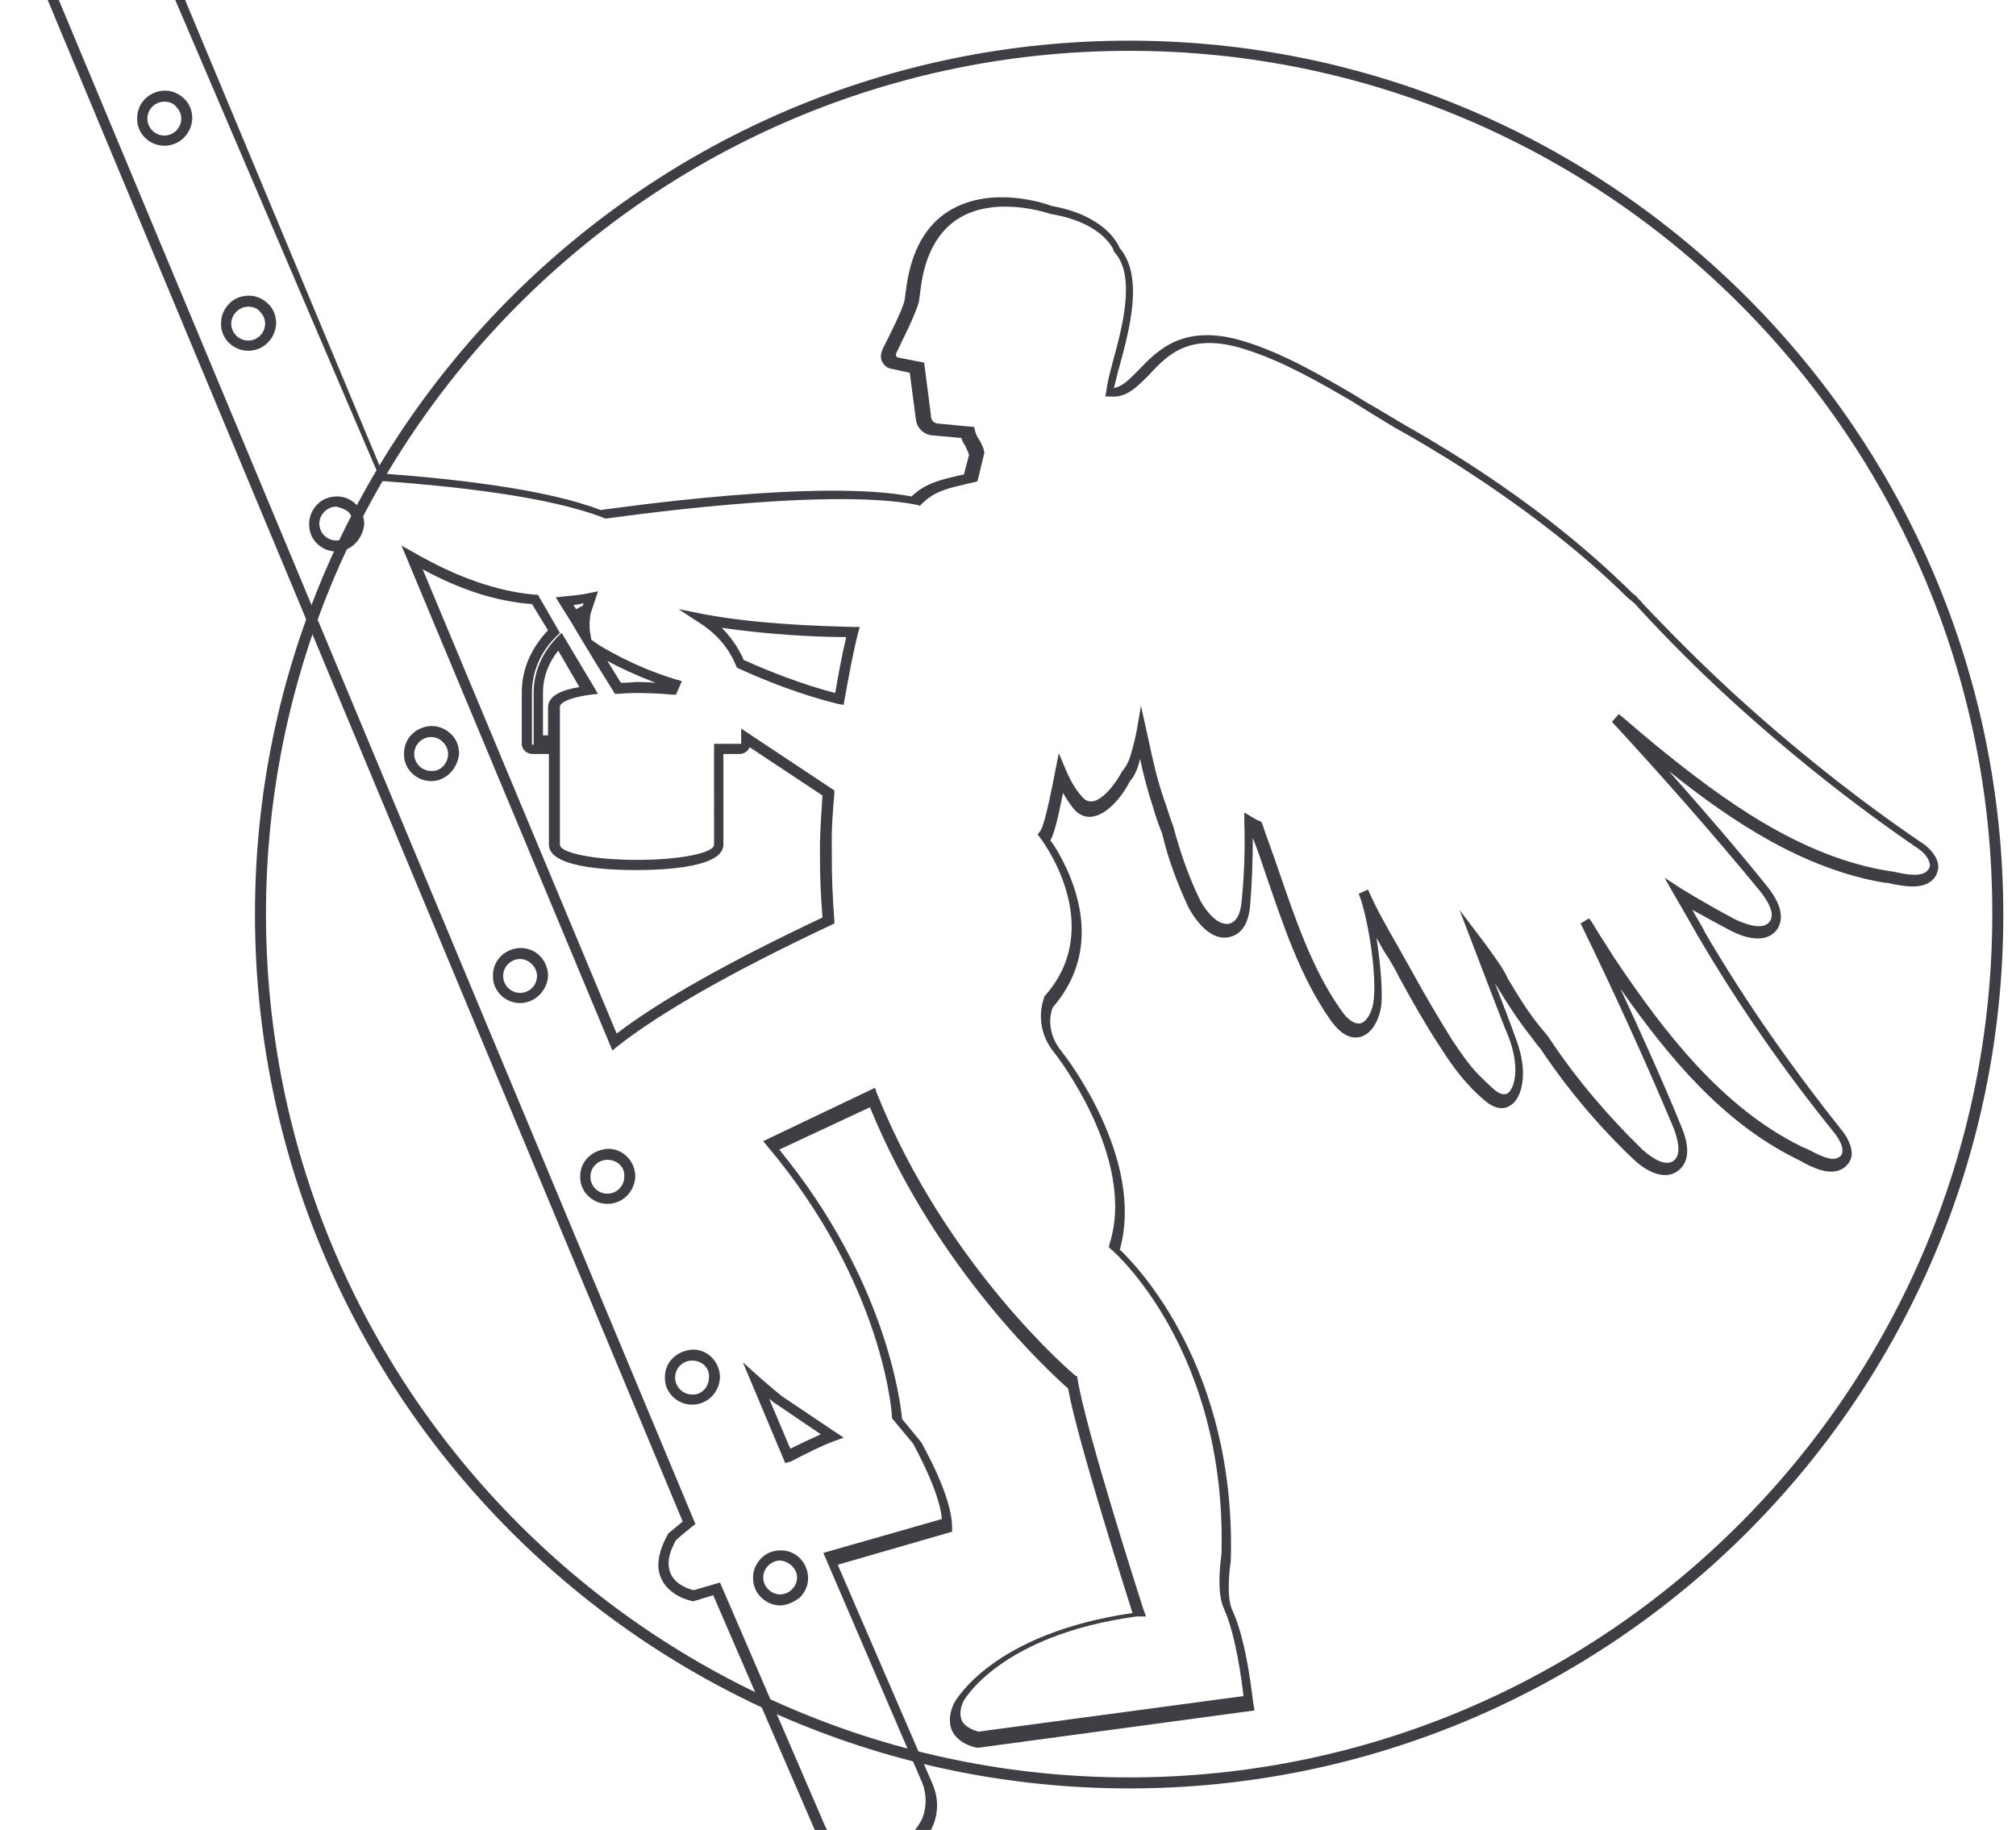
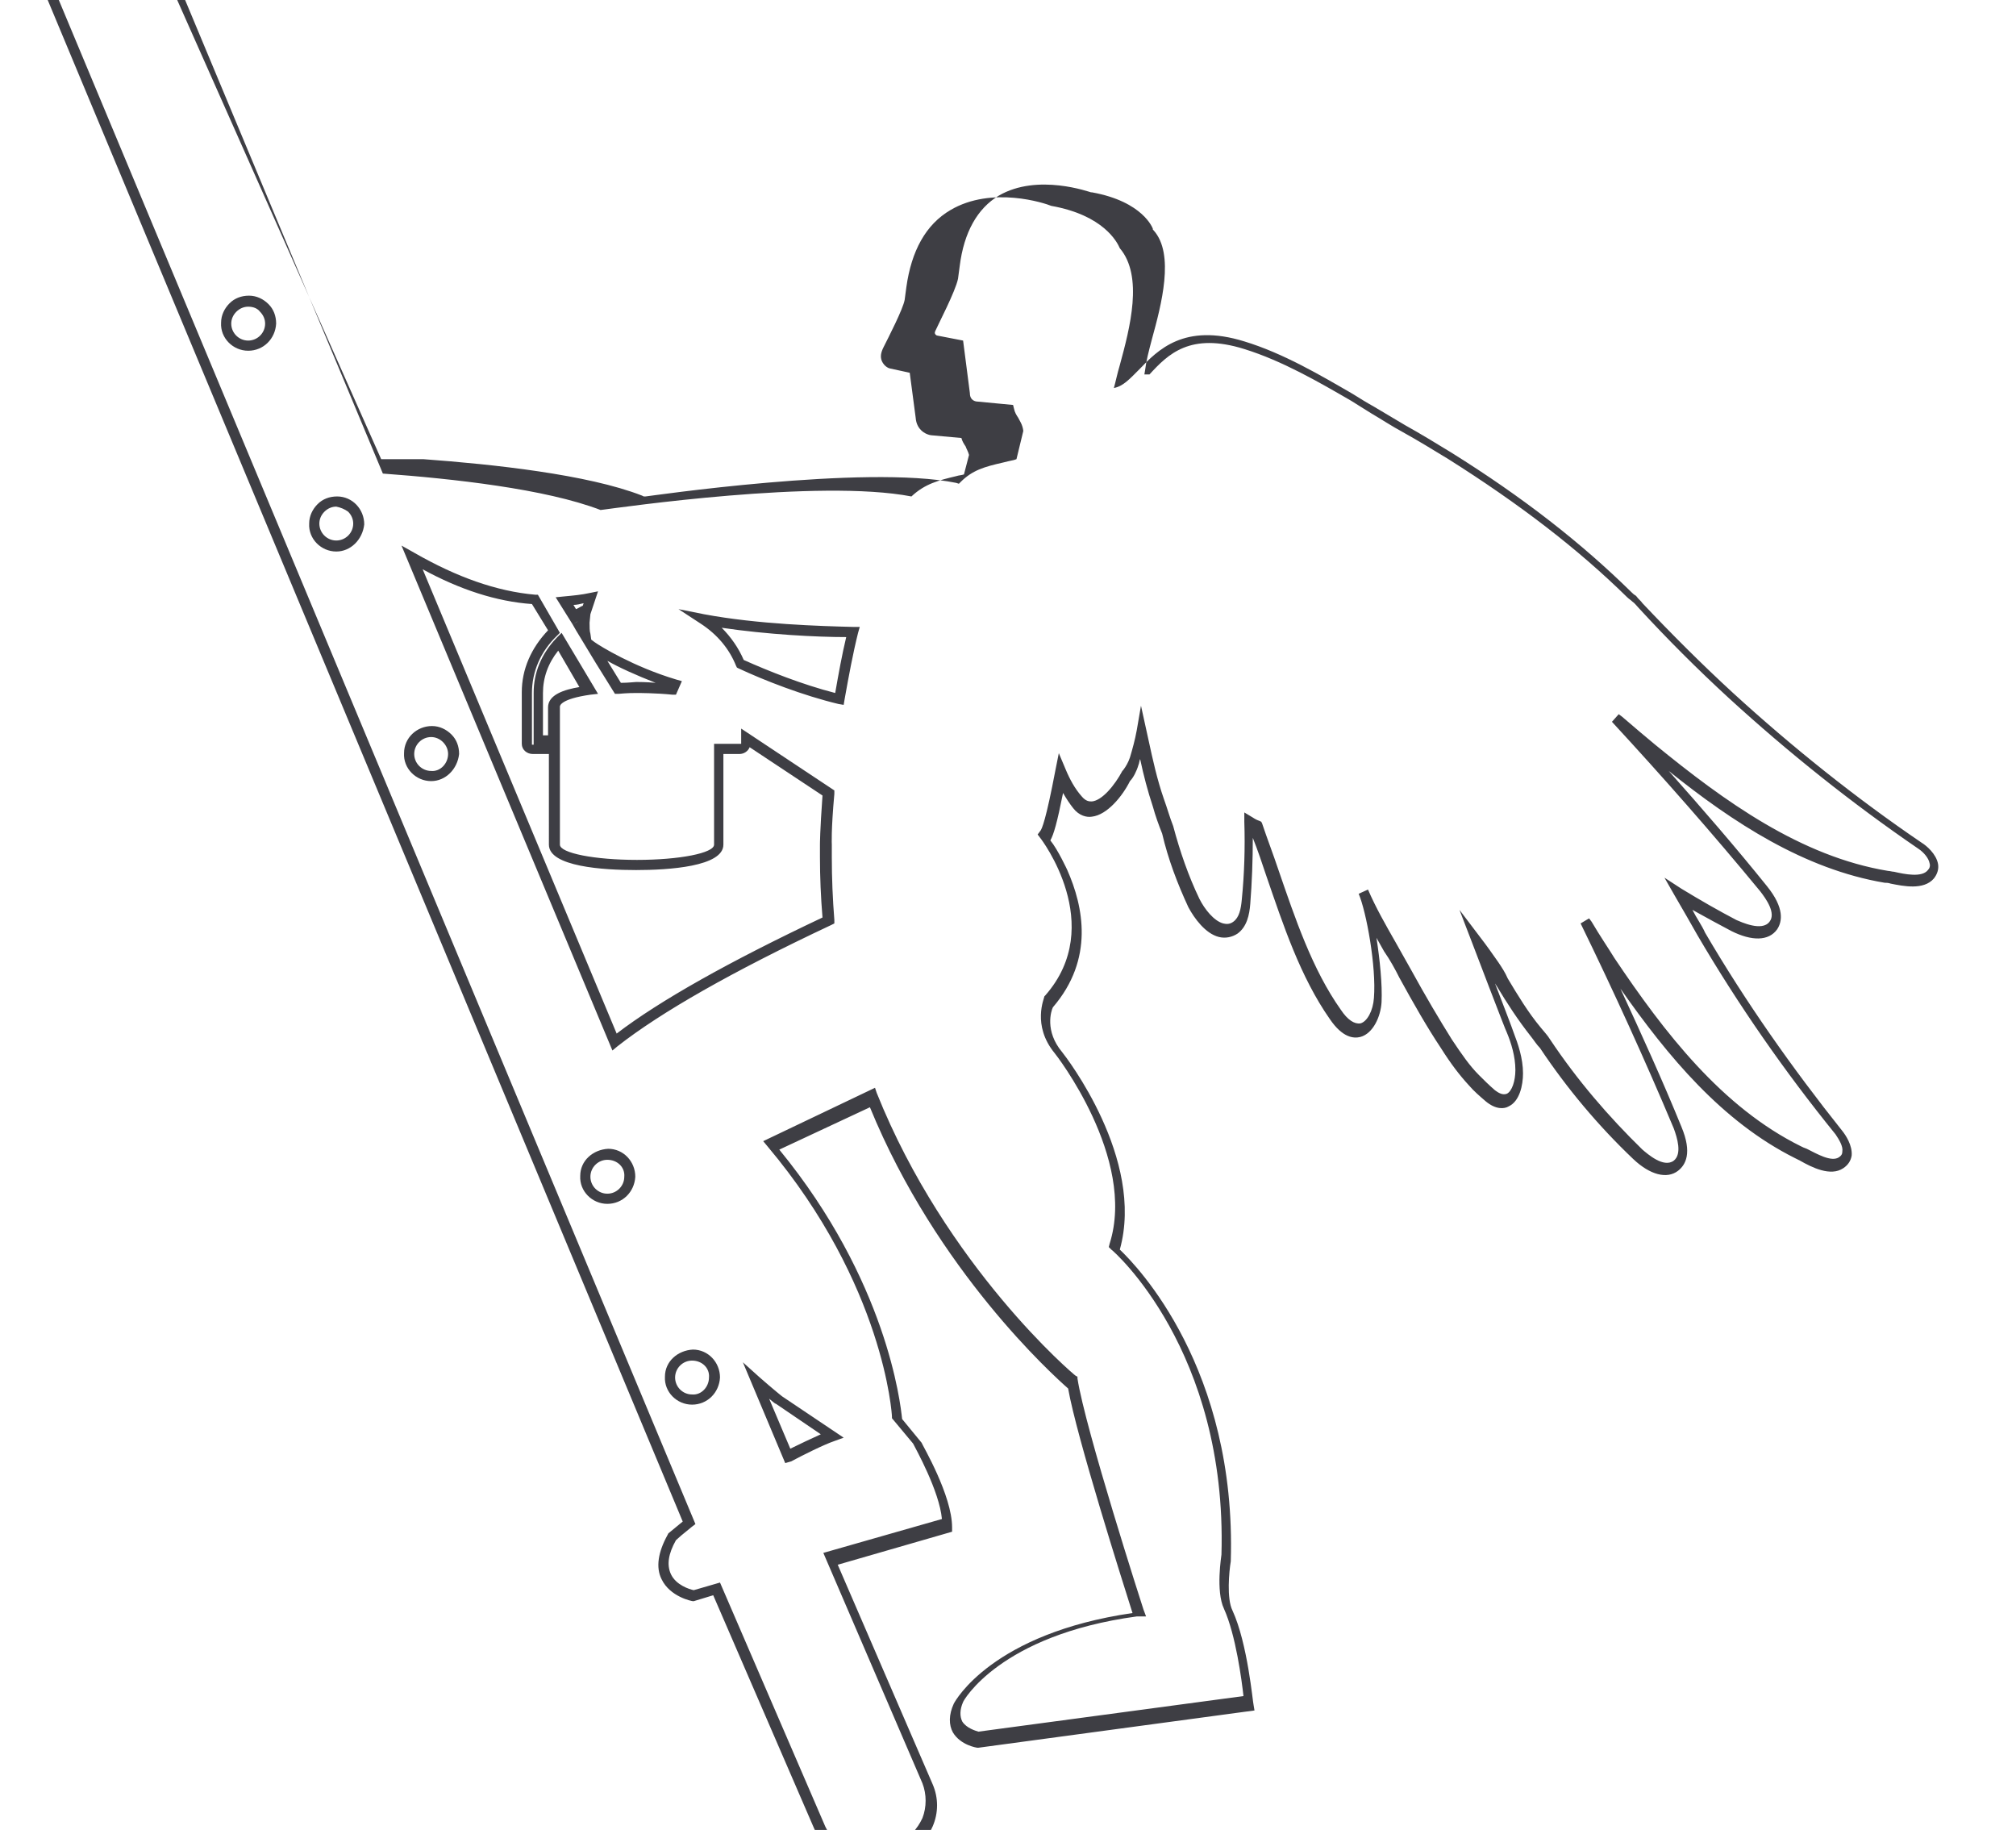
<svg xmlns="http://www.w3.org/2000/svg" version="1.1" id="Laag_1" x="0px" y="0px" viewBox="0 0 238 216" style="enable-background:new 0 0 238 216;" xml:space="preserve">
  <style type="text/css">
	.st0{fill:#3E3E44;}
</style>
-   <path class="st0" d="M133.3,211.1c-56.9,0-103.2-46.3-103.2-103.2S76.5,4.8,133.3,4.8S236.5,51.1,236.5,108S190.2,211.1,133.3,211.1  z M133.3,6C77.1,6,31.4,51.7,31.4,107.9s45.7,101.9,101.9,101.9s101.9-45.7,101.9-101.9C235.3,51.8,189.6,6,133.3,6z" />
-   <path class="st0" d="M102.2,219.8c-0.8,0-1.7-0.2-2.5-0.5c-1.6-0.7-2.9-1.9-3.6-3.5l-11.9-27.5l-2.3,0.7h-0.1  c-0.1,0-2.7-0.5-3.7-2.6c-0.7-1.4-0.4-3.2,0.7-5.2l0.1-0.2c0,0,0.6-0.5,1.7-1.4L2-8.7c-1.4-3.4,0.2-7.2,3.5-8.6L7.2-18  c3.3-1.4,7.2,0.2,8.6,3.5l29.4,70.4c8.2,0.6,19.2,1.8,25.7,4.3c2.4-0.3,25.8-3.7,36.7-1.6c1.6-1.5,3.2-1.9,5.3-2.4  c0.3-0.1,0.6-0.1,0.9-0.2l0.6-2.3c-0.1-0.4-0.3-0.7-0.4-1c-0.2-0.3-0.4-0.6-0.5-1l-3.3-0.3l0,0c-0.8,0-2-0.6-2.1-2.1l-0.7-5.3  l-2.3-0.5c-0.1,0-0.7-0.2-1-0.9c-0.2-0.5-0.1-1,0.2-1.6c0.6-1.2,2.3-4.5,2.5-5.6l0.2-1.5c0.6-4.3,2.3-7.4,5.2-9.1  c4.9-2.9,11.2-0.8,11.9-0.5c6.2,1.1,7.8,4.3,8.1,5c2.8,3.3,1.2,9.4,0,13.8c-0.3,1-0.5,2-0.7,2.7c1.1-0.2,1.9-1.1,3-2.2  c2.2-2.3,5.3-5.5,12.4-3.3c4.6,1.4,9,4,12.8,6.2c0.8,0.5,1.6,1,2.5,1.5c1.2,0.7,2.5,1.5,3.7,2.2c1.8,1,3.6,2.1,5.4,3.2  c8.5,5.3,15.4,10.7,21.3,16.5c0.1,0.1,0.3,0.3,0.5,0.4l0.1,0.1c0.2,0.3,0.5,0.5,0.7,0.8c3.4,3.6,7,7.2,10.7,10.6  c7,6.4,14.5,12.4,22.3,17.7l0,0c0.5,0.3,1.7,1.3,1.9,2.5c0.1,0.6-0.1,1.2-0.5,1.7c-1.2,1.4-3.6,0.9-5.1,0.6  c-0.3-0.1-0.5-0.1-0.7-0.1c-9.5-1.6-17.9-7.1-25.5-13.2c4,4.5,7.9,9,11.6,13.6c2.1,2.6,1.8,4.2,1.2,5.1c-1,1.4-3,1.4-5.4,0.2  c-1.5-0.8-3-1.6-4.6-2.5c0.5,1,1.1,1.8,1.5,2.7c4.8,8.2,10.3,16,16.2,23.4c0.4,0.5,1.2,1.7,1.1,2.9c-0.1,0.6-0.4,1.1-1,1.5  c-1.5,1-3.7-0.1-5.1-0.9c-0.2-0.1-0.4-0.2-0.6-0.3c-8.6-4.3-15-12-20.6-20c2.5,5.4,5,10.9,7.2,16.3c1.3,3.1,0.5,4.5-0.4,5.2  c-1.3,1-3.3,0.5-5.3-1.4c-4.1-3.9-7.8-8.3-11-13.1c-0.4-0.4-0.7-0.9-1.1-1.4c-1.5-1.9-2.8-3.9-4-5.9c-0.1-0.1-0.1-0.2-0.2-0.3  c2.2,5.7,2.2,5.8,2.2,5.8c0.5,1.3,1.1,3,1.1,4.8c0,1.4-0.4,3.3-1.7,3.9c-0.5,0.3-1.5,0.4-2.7-0.6c-0.7-0.6-1.4-1.2-2-1.9  c-1.1-1.2-2.1-2.5-3.3-4.4c-1.6-2.4-3.2-5.2-4.9-8.3c-0.5-1-1.1-2.1-1.8-3.1c-0.3-0.5-0.6-1.1-0.9-1.6c0.4,2.6,0.7,5.5,0.6,7.6  c-0.1,1.7-1,3.7-2.5,4.1c-0.8,0.2-2.1,0.1-3.6-2.1c-3.5-5-5.5-11.1-7.5-16.9c-0.5-1.5-1-3-1.6-4.5c0,2.6-0.1,5.3-0.3,7.8  c-0.1,1.3-0.4,2.7-1.5,3.5c-0.6,0.4-1.4,0.6-2.2,0.4c-1.6-0.4-2.9-2.2-3.6-3.5c-1.3-2.8-2.4-5.7-3.1-8.7c-0.4-1-0.8-2.1-1.1-3.2  c-0.6-1.8-1.1-3.7-1.5-5.6c-0.1,0.2-0.1,0.5-0.2,0.7c-0.2,0.7-0.6,1.5-1,1.9c-0.9,1.8-2.7,4-4.5,4.2c-0.6,0.1-1.5-0.1-2.2-1  c-0.4-0.5-0.8-1.1-1.2-1.8c-0.7,3.5-1.1,4.9-1.5,5.6c0.9,1.1,2,3.5,2,3.5c1.9,4.3,3.2,10.5-1.7,16.2c-0.2,0.4-1,2.8,1.1,5.3  c0.4,0.5,9.8,12.6,6.8,23.3c2,1.9,13.8,14,13.1,36.8c-0.2,1.2-0.5,4.4,0.2,5.8c1.8,3.9,2.4,10.9,2.5,11.2l0.1,0.6l-32.6,4.4h-0.1  c-0.1,0-2-0.3-2.9-1.8c-0.5-0.9-0.5-2.1,0.1-3.4c0.2-0.4,4.6-8.3,21.1-10.7c-1.2-3.8-6.6-20.8-7.6-26.5  c-1.7-1.5-15.5-13.9-23.4-33.2l-10.7,5c12.7,15.5,14.3,29.9,14.5,31.8l2.3,2.8c0.1,0.3,3.6,6.2,3.6,10v0.5l-13.5,3.9l11.2,25.9  c0.7,1.6,0.7,3.4,0,5s-1.9,2.9-3.5,3.6l-1.7,0.7C103.9,219.6,103.1,219.8,102.2,219.8z M85,186.8l12.3,28.5c0.5,1.3,1.6,2.3,2.9,2.9  c1.3,0.5,2.8,0.5,4.1,0l1.7-0.7c1.3-0.5,2.3-1.6,2.9-2.9c0.5-1.3,0.5-2.8,0-4.1l-11.7-27.2l14-4c-0.3-3.3-3.1-8.3-3.4-8.9l-2.5-3  v-0.2c0-0.2-0.9-15.5-14.7-31.9l-0.5-0.6l13.2-6.3l0.2,0.6c8.2,20.5,23.3,33.3,23.5,33.4l0.2,0.1v0.2c0.9,5.9,7.7,27,7.8,27.3  l0.3,0.8h-1.1c-16.2,2.2-20.5,10-20.5,10.1c-0.4,0.9-0.4,1.7-0.1,2.3c0.5,0.8,1.6,1.1,1.9,1.2l31.3-4.2c-0.2-1.8-0.9-7.2-2.3-10.3  c-1-2.1-0.3-6.3-0.3-6.4c0.7-24.1-12.8-35.9-13-36l-0.3-0.3l0.1-0.4c3.2-10.1-6.4-22.4-6.5-22.5c-2.7-3.3-1.2-6.5-1.2-6.7l0.1-0.1  c7.3-8.3-0.5-18.5-0.6-18.6l-0.3-0.4l0.3-0.4c0.2-0.2,0.7-1.4,1.8-7.2l0.4-2l0.8,1.9c0.5,1.2,1.1,2.3,1.9,3.2  c0.5,0.6,0.9,0.6,1.2,0.6c1.2-0.1,2.7-1.9,3.6-3.6l0.1-0.1c0.3-0.4,0.6-0.9,0.8-1.5c0.3-1,0.6-2.1,0.8-3.2l0.5-2.9l0.9,4.1  c0.5,2.3,1,4.6,1.8,6.9c0.4,1.1,0.7,2.2,1.1,3.2c0.8,3,1.8,5.9,3.1,8.6c0.6,1.2,1.7,2.6,2.8,2.9c0.4,0.1,0.8,0.1,1.2-0.2  c0.7-0.5,0.9-1.5,1-2.6c0.3-3,0.4-6.1,0.3-9.2v-1.1l1,0.6c0.3,0.2,0.5,0.3,0.8,0.4l0.2,0.1l0.1,0.2c0.6,1.8,1.3,3.6,1.9,5.4  c2,5.8,4,11.8,7.4,16.6c0.8,1.2,1.6,1.7,2.3,1.6c0.8-0.2,1.5-1.5,1.6-3c0.3-3.7-0.9-10.2-1.8-12.3l0,0l1.1-0.5  c0.9,2.1,2.1,4.2,3.3,6.3c0.6,1.1,1.2,2.1,1.8,3.2c1.7,3.1,3.3,5.8,4.8,8.2c1.2,1.8,2.1,3.1,3.2,4.2c0.6,0.6,1.2,1.2,1.9,1.8  c0.4,0.3,0.9,0.6,1.4,0.4c0.6-0.3,1-1.5,1-2.8c0-1.6-0.5-3.2-1-4.4c-0.1-0.1-4.1-10.6-4.1-10.6l-1.5-3.9l2.5,3.3  c0.7,0.9,1.4,1.9,2.1,2.9c0.4,0.6,0.8,1.2,1.1,1.9c1.2,2,2.4,4,3.9,5.8c0.4,0.5,0.8,0.9,1.1,1.4c3.2,4.8,6.9,9.1,10.9,13  c0.6,0.5,2.5,2.2,3.7,1.3c1-0.8,0.4-2.7,0-3.8c-3.4-8.1-7.1-16.2-11-24.2l1-0.6l0.3,0.4c1,1.7,1.9,3,2.7,4.3  c5.9,8.8,12.7,17.6,22,22.2c0.2,0.1,0.4,0.2,0.7,0.3c1.2,0.6,2.9,1.6,3.8,1c0.3-0.2,0.4-0.4,0.4-0.7c0.1-0.6-0.4-1.4-0.8-2  c-6-7.4-11.5-15.3-16.3-23.5c-0.8-1.4-1.7-3-2.7-4.7l-1.2-2.1l2,1.3c2.3,1.4,4.4,2.6,6.5,3.7c0.5,0.2,3,1.4,3.9,0.2  c0.8-1-0.4-2.7-1.1-3.6c-5.6-6.8-11.5-13.5-17.5-20l0.8-0.9l0.4,0.3c1.5,1.3,2.7,2.3,3.9,3.3c8.2,6.7,17.2,13.2,27.5,14.9  c0.2,0,0.5,0.1,0.7,0.1c1.3,0.3,3.3,0.7,4-0.2c0.2-0.2,0.3-0.5,0.2-0.8c-0.1-0.6-0.7-1.3-1.3-1.7c-7.9-5.4-15.4-11.4-22.4-17.8  c-3.7-3.4-7.3-7-10.7-10.7c-0.2-0.2-0.4-0.5-0.7-0.7c-0.2-0.2-0.4-0.3-0.6-0.5c-5.8-5.7-12.7-11-21.1-16.3c-1.8-1.1-3.6-2.2-5.4-3.2  c-1.3-0.7-2.5-1.5-3.7-2.2c-0.8-0.5-1.6-1-2.4-1.5c-3.8-2.2-8.1-4.7-12.6-6.1c-6.4-2-9,0.6-11.2,3c-1.4,1.4-2.7,2.8-4.6,2.6h-0.6  l0.1-0.6c0.1-0.9,0.4-2.1,0.8-3.6c1.1-4,2.7-10,0.2-12.8l-0.1-0.1v-0.1c0,0-1.1-3.2-7.2-4.3h-0.1c-0.1,0-6.3-2.3-10.9,0.4  c-2.5,1.5-4.1,4.3-4.6,8.3l-0.2,1.5c-0.3,1.5-2.4,5.5-2.6,6c-0.1,0.2-0.2,0.4-0.1,0.5c0,0.1,0.2,0.2,0.2,0.2l3.1,0.6l0.8,6.2  c0,0.9,0.7,1,0.9,1l4.2,0.4l0.1,0.4c0.1,0.5,0.3,0.8,0.5,1.1c0.2,0.4,0.5,0.8,0.6,1.5v0.1l-0.8,3.3l-0.3,0.1  c-0.5,0.1-0.9,0.2-1.3,0.3c-2.2,0.5-3.6,0.9-5,2.3l-0.2,0.2l-0.3-0.1c-10.8-2.2-36.5,1.6-36.7,1.6h-0.2l-0.2-0.1  c-6.4-2.5-17.6-3.7-25.8-4.3H45L14.7-14c-1.1-2.7-4.3-4-7-2.9L6-16.2c-2.7,1.1-4,4.3-2.9,7l79,189.1l-0.4,0.3  c-1,0.8-1.7,1.4-1.9,1.6c-0.9,1.6-1.1,2.9-0.6,4c0.6,1.3,2.2,1.8,2.7,1.9L85,186.8z M92.7,172.7l-5-11.9l2,1.8  c1.6,1.4,2.6,2.2,2.6,2.2l7.3,4.9l-1.1,0.4c-1.2,0.4-3.8,1.7-5.1,2.4L92.7,172.7z M90.8,165.1l2.5,5.9c1-0.5,2.5-1.2,3.6-1.7  l-5.3-3.6C91.5,165.7,91.3,165.5,90.8,165.1z M72.3,124L47.4,64.4l1.6,0.9c4.9,2.8,9.6,4.5,14.2,4.9h0.3l2.6,4.5L65.8,75  c-2,1.9-3,4.3-3,6.8v6.1c0,0,0,0,0.1,0H63v-6.1c0-2.4,0.9-4.6,2.7-6.5l0.6-0.6l4.3,7.2L69.7,82c-3.5,0.5-3.6,1.3-3.6,1.4v16.3  c0,1,4.1,1.8,9.1,1.8s9.1-0.8,9.1-1.8V87.8h3.1c0.1,0,0.1,0,0.1,0V86l11,7.3v0.4c-0.4,4.4-0.3,6-0.3,6v1.5c0,2.4,0.1,4.9,0.3,7.4  v0.4l-0.4,0.2c-11.7,5.5-20.1,10.3-25.2,14.3L72.3,124z M49.9,67.2L72.8,122c5.1-3.9,13.3-8.5,24.3-13.7c-0.2-2.4-0.3-4.8-0.3-7.1  v-1.5c0-0.1,0-1.6,0.3-5.8l-8.6-5.7c-0.2,0.5-0.7,0.8-1.2,0.8h-1.9v10.7c0,2.6-6.5,3-10.3,3c-3.9,0-10.3-0.4-10.3-3V89h-1.9  c-0.7,0-1.3-0.5-1.3-1.2v-6.1c0-2.7,1.1-5.2,3.1-7.3l-1.9-3.1C58.6,71,54.3,69.6,49.9,67.2z M64.1,86.8h0.6v-3.3  c0-1.5,1.9-2.1,3.7-2.4l-2.5-4.3c-1.2,1.5-1.8,3.2-1.8,5C64.1,81.8,64.1,86.8,64.1,86.8z M99.6,83.2L99,83.1  c-4.2-1-8.8-2.8-11.8-4.2L87,78.8l-0.1-0.2c-0.8-2-2.2-3.7-4.2-5l-2.6-1.7l3,0.6c6.4,1.2,13.8,1.4,17.6,1.5h0.8l-0.2,0.7  c-0.6,2.4-1.1,5.1-1.6,7.9L99.6,83.2z M87.8,77.9c2.9,1.3,6.9,2.9,10.8,3.9c0.4-2.3,0.8-4.5,1.3-6.6c-3.5,0-9.3-0.3-14.7-1.1  C86.3,75.2,87.2,76.5,87.8,77.9z M79.8,82h-0.4c-2-0.2-3.9-0.2-4.3-0.2c-0.3,0-1,0-2.1,0.1h-0.4l-2.3-3.7l0,0L68,74.4l0,0l-0.4-0.7  l0.7-0.4c0.1-0.1,0.3-0.2,0.5-0.3l0.3-0.1c-0.3,0.2-0.6,0.3-1,0.5l-0.5,0.3l-2-3.2l1-0.1c1.1-0.1,2.1-0.2,3-0.4l1-0.2l-0.9,2.7  l-0.1,1c0,0.5,0,1,0.1,1.3l0.1,0.7l0.4,0.3c0.7,0.5,4.6,2.9,9.6,4.4l0.7,0.2L79.8,82z M75.1,80.5c0.3,0,1.2,0,2.3,0.1  c-2.3-0.9-4.3-1.8-5.7-2.6l1.6,2.6C74.2,80.6,74.9,80.5,75.1,80.5z M67.7,71.4l0.3,0.5c0.3-0.1,0.5-0.3,0.8-0.4l0.1-0.3  C68.5,71.3,68.1,71.4,67.7,71.4z" />
+   <path class="st0" d="M102.2,219.8c-0.8,0-1.7-0.2-2.5-0.5c-1.6-0.7-2.9-1.9-3.6-3.5l-11.9-27.5l-2.3,0.7h-0.1  c-0.1,0-2.7-0.5-3.7-2.6c-0.7-1.4-0.4-3.2,0.7-5.2l0.1-0.2c0,0,0.6-0.5,1.7-1.4L2-8.7c-1.4-3.4,0.2-7.2,3.5-8.6L7.2-18  c3.3-1.4,7.2,0.2,8.6,3.5l29.4,70.4c8.2,0.6,19.2,1.8,25.7,4.3c2.4-0.3,25.8-3.7,36.7-1.6c1.6-1.5,3.2-1.9,5.3-2.4  c0.3-0.1,0.6-0.1,0.9-0.2l0.6-2.3c-0.1-0.4-0.3-0.7-0.4-1c-0.2-0.3-0.4-0.6-0.5-1l-3.3-0.3l0,0c-0.8,0-2-0.6-2.1-2.1l-0.7-5.3  l-2.3-0.5c-0.1,0-0.7-0.2-1-0.9c-0.2-0.5-0.1-1,0.2-1.6c0.6-1.2,2.3-4.5,2.5-5.6l0.2-1.5c0.6-4.3,2.3-7.4,5.2-9.1  c4.9-2.9,11.2-0.8,11.9-0.5c6.2,1.1,7.8,4.3,8.1,5c2.8,3.3,1.2,9.4,0,13.8c-0.3,1-0.5,2-0.7,2.7c1.1-0.2,1.9-1.1,3-2.2  c2.2-2.3,5.3-5.5,12.4-3.3c4.6,1.4,9,4,12.8,6.2c0.8,0.5,1.6,1,2.5,1.5c1.2,0.7,2.5,1.5,3.7,2.2c1.8,1,3.6,2.1,5.4,3.2  c8.5,5.3,15.4,10.7,21.3,16.5c0.1,0.1,0.3,0.3,0.5,0.4l0.1,0.1c0.2,0.3,0.5,0.5,0.7,0.8c3.4,3.6,7,7.2,10.7,10.6  c7,6.4,14.5,12.4,22.3,17.7l0,0c0.5,0.3,1.7,1.3,1.9,2.5c0.1,0.6-0.1,1.2-0.5,1.7c-1.2,1.4-3.6,0.9-5.1,0.6  c-0.3-0.1-0.5-0.1-0.7-0.1c-9.5-1.6-17.9-7.1-25.5-13.2c4,4.5,7.9,9,11.6,13.6c2.1,2.6,1.8,4.2,1.2,5.1c-1,1.4-3,1.4-5.4,0.2  c-1.5-0.8-3-1.6-4.6-2.5c0.5,1,1.1,1.8,1.5,2.7c4.8,8.2,10.3,16,16.2,23.4c0.4,0.5,1.2,1.7,1.1,2.9c-0.1,0.6-0.4,1.1-1,1.5  c-1.5,1-3.7-0.1-5.1-0.9c-0.2-0.1-0.4-0.2-0.6-0.3c-8.6-4.3-15-12-20.6-20c2.5,5.4,5,10.9,7.2,16.3c1.3,3.1,0.5,4.5-0.4,5.2  c-1.3,1-3.3,0.5-5.3-1.4c-4.1-3.9-7.8-8.3-11-13.1c-0.4-0.4-0.7-0.9-1.1-1.4c-1.5-1.9-2.8-3.9-4-5.9c-0.1-0.1-0.1-0.2-0.2-0.3  c2.2,5.7,2.2,5.8,2.2,5.8c0.5,1.3,1.1,3,1.1,4.8c0,1.4-0.4,3.3-1.7,3.9c-0.5,0.3-1.5,0.4-2.7-0.6c-0.7-0.6-1.4-1.2-2-1.9  c-1.1-1.2-2.1-2.5-3.3-4.4c-1.6-2.4-3.2-5.2-4.9-8.3c-0.5-1-1.1-2.1-1.8-3.1c-0.3-0.5-0.6-1.1-0.9-1.6c0.4,2.6,0.7,5.5,0.6,7.6  c-0.1,1.7-1,3.7-2.5,4.1c-0.8,0.2-2.1,0.1-3.6-2.1c-3.5-5-5.5-11.1-7.5-16.9c-0.5-1.5-1-3-1.6-4.5c0,2.6-0.1,5.3-0.3,7.8  c-0.1,1.3-0.4,2.7-1.5,3.5c-0.6,0.4-1.4,0.6-2.2,0.4c-1.6-0.4-2.9-2.2-3.6-3.5c-1.3-2.8-2.4-5.7-3.1-8.7c-0.4-1-0.8-2.1-1.1-3.2  c-0.6-1.8-1.1-3.7-1.5-5.6c-0.1,0.2-0.1,0.5-0.2,0.7c-0.2,0.7-0.6,1.5-1,1.9c-0.9,1.8-2.7,4-4.5,4.2c-0.6,0.1-1.5-0.1-2.2-1  c-0.4-0.5-0.8-1.1-1.2-1.8c-0.7,3.5-1.1,4.9-1.5,5.6c0.9,1.1,2,3.5,2,3.5c1.9,4.3,3.2,10.5-1.7,16.2c-0.2,0.4-1,2.8,1.1,5.3  c0.4,0.5,9.8,12.6,6.8,23.3c2,1.9,13.8,14,13.1,36.8c-0.2,1.2-0.5,4.4,0.2,5.8c1.8,3.9,2.4,10.9,2.5,11.2l0.1,0.6l-32.6,4.4h-0.1  c-0.1,0-2-0.3-2.9-1.8c-0.5-0.9-0.5-2.1,0.1-3.4c0.2-0.4,4.6-8.3,21.1-10.7c-1.2-3.8-6.6-20.8-7.6-26.5  c-1.7-1.5-15.5-13.9-23.4-33.2l-10.7,5c12.7,15.5,14.3,29.9,14.5,31.8l2.3,2.8c0.1,0.3,3.6,6.2,3.6,10v0.5l-13.5,3.9l11.2,25.9  c0.7,1.6,0.7,3.4,0,5s-1.9,2.9-3.5,3.6l-1.7,0.7C103.9,219.6,103.1,219.8,102.2,219.8z M85,186.8l12.3,28.5c0.5,1.3,1.6,2.3,2.9,2.9  c1.3,0.5,2.8,0.5,4.1,0l1.7-0.7c1.3-0.5,2.3-1.6,2.9-2.9c0.5-1.3,0.5-2.8,0-4.1l-11.7-27.2l14-4c-0.3-3.3-3.1-8.3-3.4-8.9l-2.5-3  v-0.2c0-0.2-0.9-15.5-14.7-31.9l-0.5-0.6l13.2-6.3l0.2,0.6c8.2,20.5,23.3,33.3,23.5,33.4l0.2,0.1v0.2c0.9,5.9,7.7,27,7.8,27.3  l0.3,0.8h-1.1c-16.2,2.2-20.5,10-20.5,10.1c-0.4,0.9-0.4,1.7-0.1,2.3c0.5,0.8,1.6,1.1,1.9,1.2l31.3-4.2c-0.2-1.8-0.9-7.2-2.3-10.3  c-1-2.1-0.3-6.3-0.3-6.4c0.7-24.1-12.8-35.9-13-36l-0.3-0.3l0.1-0.4c3.2-10.1-6.4-22.4-6.5-22.5c-2.7-3.3-1.2-6.5-1.2-6.7l0.1-0.1  c7.3-8.3-0.5-18.5-0.6-18.6l-0.3-0.4l0.3-0.4c0.2-0.2,0.7-1.4,1.8-7.2l0.4-2l0.8,1.9c0.5,1.2,1.1,2.3,1.9,3.2  c0.5,0.6,0.9,0.6,1.2,0.6c1.2-0.1,2.7-1.9,3.6-3.6l0.1-0.1c0.3-0.4,0.6-0.9,0.8-1.5c0.3-1,0.6-2.1,0.8-3.2l0.5-2.9l0.9,4.1  c0.5,2.3,1,4.6,1.8,6.9c0.4,1.1,0.7,2.2,1.1,3.2c0.8,3,1.8,5.9,3.1,8.6c0.6,1.2,1.7,2.6,2.8,2.9c0.4,0.1,0.8,0.1,1.2-0.2  c0.7-0.5,0.9-1.5,1-2.6c0.3-3,0.4-6.1,0.3-9.2v-1.1l1,0.6c0.3,0.2,0.5,0.3,0.8,0.4l0.2,0.1l0.1,0.2c0.6,1.8,1.3,3.6,1.9,5.4  c2,5.8,4,11.8,7.4,16.6c0.8,1.2,1.6,1.7,2.3,1.6c0.8-0.2,1.5-1.5,1.6-3c0.3-3.7-0.9-10.2-1.8-12.3l0,0l1.1-0.5  c0.9,2.1,2.1,4.2,3.3,6.3c0.6,1.1,1.2,2.1,1.8,3.2c1.7,3.1,3.3,5.8,4.8,8.2c1.2,1.8,2.1,3.1,3.2,4.2c0.6,0.6,1.2,1.2,1.9,1.8  c0.4,0.3,0.9,0.6,1.4,0.4c0.6-0.3,1-1.5,1-2.8c0-1.6-0.5-3.2-1-4.4c-0.1-0.1-4.1-10.6-4.1-10.6l-1.5-3.9l2.5,3.3  c0.7,0.9,1.4,1.9,2.1,2.9c0.4,0.6,0.8,1.2,1.1,1.9c1.2,2,2.4,4,3.9,5.8c0.4,0.5,0.8,0.9,1.1,1.4c3.2,4.8,6.9,9.1,10.9,13  c0.6,0.5,2.5,2.2,3.7,1.3c1-0.8,0.4-2.7,0-3.8c-3.4-8.1-7.1-16.2-11-24.2l1-0.6l0.3,0.4c1,1.7,1.9,3,2.7,4.3  c5.9,8.8,12.7,17.6,22,22.2c0.2,0.1,0.4,0.2,0.7,0.3c1.2,0.6,2.9,1.6,3.8,1c0.3-0.2,0.4-0.4,0.4-0.7c0.1-0.6-0.4-1.4-0.8-2  c-6-7.4-11.5-15.3-16.3-23.5c-0.8-1.4-1.7-3-2.7-4.7l-1.2-2.1l2,1.3c2.3,1.4,4.4,2.6,6.5,3.7c0.5,0.2,3,1.4,3.9,0.2  c0.8-1-0.4-2.7-1.1-3.6c-5.6-6.8-11.5-13.5-17.5-20l0.8-0.9l0.4,0.3c1.5,1.3,2.7,2.3,3.9,3.3c8.2,6.7,17.2,13.2,27.5,14.9  c0.2,0,0.5,0.1,0.7,0.1c1.3,0.3,3.3,0.7,4-0.2c0.2-0.2,0.3-0.5,0.2-0.8c-0.1-0.6-0.7-1.3-1.3-1.7c-7.9-5.4-15.4-11.4-22.4-17.8  c-3.7-3.4-7.3-7-10.7-10.7c-0.2-0.2-0.4-0.5-0.7-0.7c-0.2-0.2-0.4-0.3-0.6-0.5c-5.8-5.7-12.7-11-21.1-16.3c-1.8-1.1-3.6-2.2-5.4-3.2  c-1.3-0.7-2.5-1.5-3.7-2.2c-0.8-0.5-1.6-1-2.4-1.5c-3.8-2.2-8.1-4.7-12.6-6.1c-6.4-2-9,0.6-11.2,3h-0.6  l0.1-0.6c0.1-0.9,0.4-2.1,0.8-3.6c1.1-4,2.7-10,0.2-12.8l-0.1-0.1v-0.1c0,0-1.1-3.2-7.2-4.3h-0.1c-0.1,0-6.3-2.3-10.9,0.4  c-2.5,1.5-4.1,4.3-4.6,8.3l-0.2,1.5c-0.3,1.5-2.4,5.5-2.6,6c-0.1,0.2-0.2,0.4-0.1,0.5c0,0.1,0.2,0.2,0.2,0.2l3.1,0.6l0.8,6.2  c0,0.9,0.7,1,0.9,1l4.2,0.4l0.1,0.4c0.1,0.5,0.3,0.8,0.5,1.1c0.2,0.4,0.5,0.8,0.6,1.5v0.1l-0.8,3.3l-0.3,0.1  c-0.5,0.1-0.9,0.2-1.3,0.3c-2.2,0.5-3.6,0.9-5,2.3l-0.2,0.2l-0.3-0.1c-10.8-2.2-36.5,1.6-36.7,1.6h-0.2l-0.2-0.1  c-6.4-2.5-17.6-3.7-25.8-4.3H45L14.7-14c-1.1-2.7-4.3-4-7-2.9L6-16.2c-2.7,1.1-4,4.3-2.9,7l79,189.1l-0.4,0.3  c-1,0.8-1.7,1.4-1.9,1.6c-0.9,1.6-1.1,2.9-0.6,4c0.6,1.3,2.2,1.8,2.7,1.9L85,186.8z M92.7,172.7l-5-11.9l2,1.8  c1.6,1.4,2.6,2.2,2.6,2.2l7.3,4.9l-1.1,0.4c-1.2,0.4-3.8,1.7-5.1,2.4L92.7,172.7z M90.8,165.1l2.5,5.9c1-0.5,2.5-1.2,3.6-1.7  l-5.3-3.6C91.5,165.7,91.3,165.5,90.8,165.1z M72.3,124L47.4,64.4l1.6,0.9c4.9,2.8,9.6,4.5,14.2,4.9h0.3l2.6,4.5L65.8,75  c-2,1.9-3,4.3-3,6.8v6.1c0,0,0,0,0.1,0H63v-6.1c0-2.4,0.9-4.6,2.7-6.5l0.6-0.6l4.3,7.2L69.7,82c-3.5,0.5-3.6,1.3-3.6,1.4v16.3  c0,1,4.1,1.8,9.1,1.8s9.1-0.8,9.1-1.8V87.8h3.1c0.1,0,0.1,0,0.1,0V86l11,7.3v0.4c-0.4,4.4-0.3,6-0.3,6v1.5c0,2.4,0.1,4.9,0.3,7.4  v0.4l-0.4,0.2c-11.7,5.5-20.1,10.3-25.2,14.3L72.3,124z M49.9,67.2L72.8,122c5.1-3.9,13.3-8.5,24.3-13.7c-0.2-2.4-0.3-4.8-0.3-7.1  v-1.5c0-0.1,0-1.6,0.3-5.8l-8.6-5.7c-0.2,0.5-0.7,0.8-1.2,0.8h-1.9v10.7c0,2.6-6.5,3-10.3,3c-3.9,0-10.3-0.4-10.3-3V89h-1.9  c-0.7,0-1.3-0.5-1.3-1.2v-6.1c0-2.7,1.1-5.2,3.1-7.3l-1.9-3.1C58.6,71,54.3,69.6,49.9,67.2z M64.1,86.8h0.6v-3.3  c0-1.5,1.9-2.1,3.7-2.4l-2.5-4.3c-1.2,1.5-1.8,3.2-1.8,5C64.1,81.8,64.1,86.8,64.1,86.8z M99.6,83.2L99,83.1  c-4.2-1-8.8-2.8-11.8-4.2L87,78.8l-0.1-0.2c-0.8-2-2.2-3.7-4.2-5l-2.6-1.7l3,0.6c6.4,1.2,13.8,1.4,17.6,1.5h0.8l-0.2,0.7  c-0.6,2.4-1.1,5.1-1.6,7.9L99.6,83.2z M87.8,77.9c2.9,1.3,6.9,2.9,10.8,3.9c0.4-2.3,0.8-4.5,1.3-6.6c-3.5,0-9.3-0.3-14.7-1.1  C86.3,75.2,87.2,76.5,87.8,77.9z M79.8,82h-0.4c-2-0.2-3.9-0.2-4.3-0.2c-0.3,0-1,0-2.1,0.1h-0.4l-2.3-3.7l0,0L68,74.4l0,0l-0.4-0.7  l0.7-0.4c0.1-0.1,0.3-0.2,0.5-0.3l0.3-0.1c-0.3,0.2-0.6,0.3-1,0.5l-0.5,0.3l-2-3.2l1-0.1c1.1-0.1,2.1-0.2,3-0.4l1-0.2l-0.9,2.7  l-0.1,1c0,0.5,0,1,0.1,1.3l0.1,0.7l0.4,0.3c0.7,0.5,4.6,2.9,9.6,4.4l0.7,0.2L79.8,82z M75.1,80.5c0.3,0,1.2,0,2.3,0.1  c-2.3-0.9-4.3-1.8-5.7-2.6l1.6,2.6C74.2,80.6,74.9,80.5,75.1,80.5z M67.7,71.4l0.3,0.5c0.3-0.1,0.5-0.3,0.8-0.4l0.1-0.3  C68.5,71.3,68.1,71.4,67.7,71.4z" />
  <path class="st0" d="M29.3,41.4L29.3,41.4c-1.8,0-3.3-1.5-3.2-3.3c0-0.9,0.4-1.7,1-2.3s1.4-0.9,2.3-0.9s1.7,0.4,2.3,1  s0.9,1.4,0.9,2.3C32.5,40,31.1,41.4,29.3,41.4z M29.3,36.2c-0.5,0-1,0.2-1.4,0.6c-0.4,0.4-0.6,0.9-0.6,1.4c0,1.1,0.9,2,2,2l0,0  c1.1,0,2-0.9,2-2l0,0c0-0.5-0.2-1-0.6-1.4C30.4,36.4,29.9,36.2,29.3,36.2C29.4,36.2,29.3,36.2,29.3,36.2z" />
  <path class="st0" d="M39.7,65.1C39.6,65.1,39.6,65.1,39.7,65.1c-1.8,0-3.3-1.5-3.2-3.3c0-0.9,0.4-1.7,1-2.3c0.6-0.6,1.4-0.9,2.3-0.9  c1.8,0,3.2,1.5,3.2,3.3C42.8,63.7,41.4,65.1,39.7,65.1z M39.7,59.8c-0.5,0-1,0.2-1.4,0.6s-0.6,0.9-0.6,1.4c0,1.1,0.9,2,2,2l0,0  c1.1,0,2-0.9,2-2l0,0c0-0.5-0.2-1-0.6-1.4C40.7,60.1,40.2,59.9,39.7,59.8L39.7,59.8z" />
  <path class="st0" d="M81.7,165.8L81.7,165.8c-1.8,0-3.3-1.5-3.2-3.3c0-1.8,1.5-3.1,3.3-3.2c1.8,0,3.2,1.5,3.2,3.3l0,0  C84.9,164.4,83.5,165.8,81.7,165.8z M81.7,160.6c-1.1,0-2,0.9-2,2s0.9,2,2,2c1.1,0.1,2-0.9,2-2C83.8,161.5,82.9,160.6,81.7,160.6  C81.8,160.6,81.8,160.6,81.7,160.6z" />
-   <path class="st0" d="M92.1,189.5C92.1,189.5,92,189.5,92.1,189.5c-0.9,0-1.7-0.4-2.3-1c-0.6-0.6-0.9-1.4-0.9-2.3  c0-0.9,0.4-1.7,1-2.3s1.4-0.9,2.3-0.9c1.8,0,3.2,1.5,3.2,3.3c0,0.9-0.4,1.7-1,2.3C93.7,189.1,92.9,189.5,92.1,189.5z M92.1,184.2  c-0.5,0-1,0.2-1.4,0.6c-0.4,0.4-0.6,0.9-0.6,1.4s0.2,1,0.6,1.4s0.9,0.6,1.4,0.6s1-0.2,1.4-0.6c0.4-0.4,0.6-0.9,0.6-1.4l0,0  C94.1,185.2,93.2,184.3,92.1,184.2L92.1,184.2z" />
-   <path class="st0" d="M61.4,118.4L61.4,118.4c-1.8,0-3.3-1.5-3.2-3.3c0-1.8,1.5-3.2,3.3-3.2s3.2,1.5,3.2,3.3  C64.6,117,63.1,118.4,61.4,118.4z M61.4,113.2c-1.1,0-2,0.9-2,2s0.9,2,2,2l0,0c1.1,0,2-0.9,2-2C63.4,114.2,62.5,113.2,61.4,113.2  L61.4,113.2z" />
  <path class="st0" d="M71.7,142.1L71.7,142.1c-1.8,0-3.3-1.5-3.2-3.3c0-1.8,1.5-3.1,3.3-3.2c1.8,0,3.2,1.5,3.2,3.3l0,0  C74.9,140.7,73.5,142.1,71.7,142.1z M71.7,136.9c-1.1,0-2,0.9-2,2s0.9,2,2,2l0,0c1.1,0,2-0.9,2-2l0,0  C73.8,137.8,72.9,136.9,71.7,136.9C71.8,136.9,71.7,136.9,71.7,136.9z" />
  <path class="st0" d="M50.9,92.2C50.8,92.2,50.8,92.2,50.9,92.2c-1.8,0-3.3-1.5-3.2-3.3c0-1.8,1.5-3.2,3.3-3.2c0.9,0,1.7,0.4,2.3,1  s0.9,1.4,0.9,2.3C54,90.8,52.6,92.2,50.9,92.2z M50.9,87c-1.1,0-2,0.9-2,2s0.9,2,2,2c1.1,0.1,2-0.9,2-2l0,0c0-0.5-0.2-1-0.6-1.4  C51.9,87.2,51.4,87,50.9,87L50.9,87z" />
-   <path class="st0" d="M19.4,17.2L19.4,17.2c-1.8,0-3.3-1.5-3.2-3.3c0-1.8,1.5-3.2,3.3-3.2c0.9,0,1.7,0.4,2.3,1  c0.6,0.6,0.9,1.4,0.9,2.3l0,0C22.6,15.8,21.2,17.2,19.4,17.2z M19.4,12c-1.1,0-2,0.9-2,2c0,1.1,0.9,2,2,2l0,0c1.1,0,2-0.9,2-2l0,0  c0-0.5-0.2-1-0.6-1.4C20.5,12.2,20,12,19.4,12C19.5,12,19.5,12,19.4,12z" />
</svg>